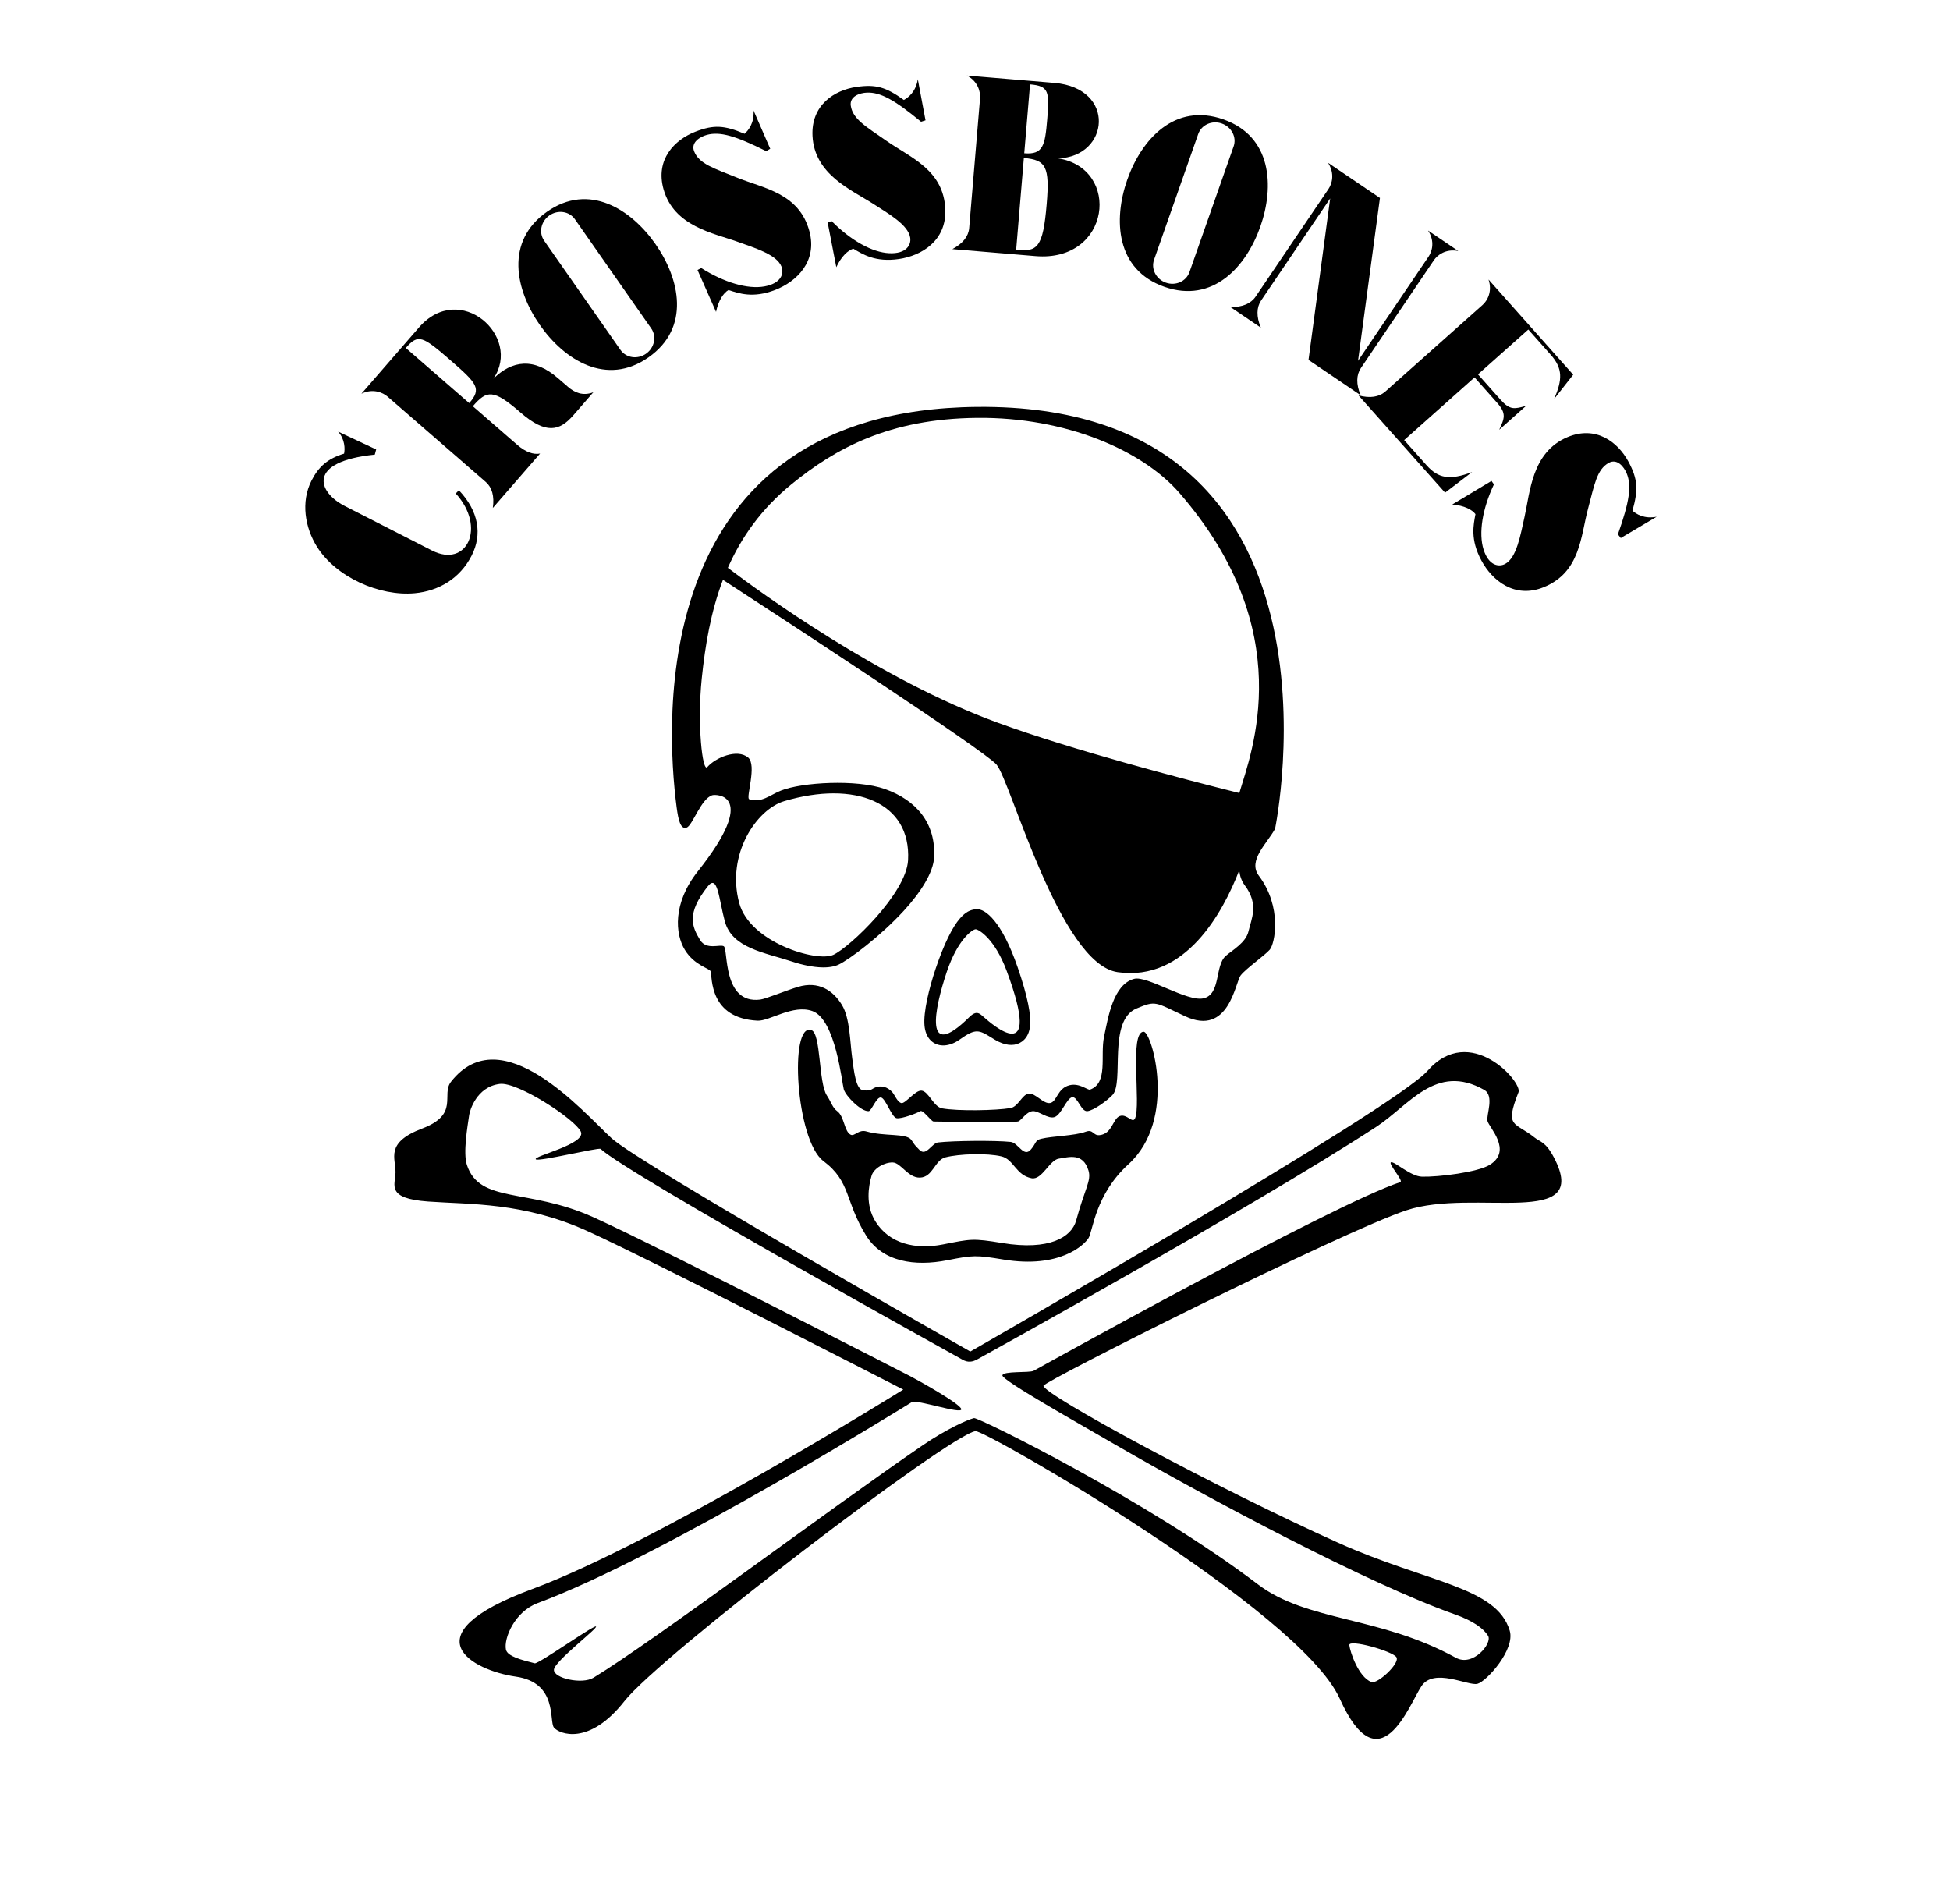
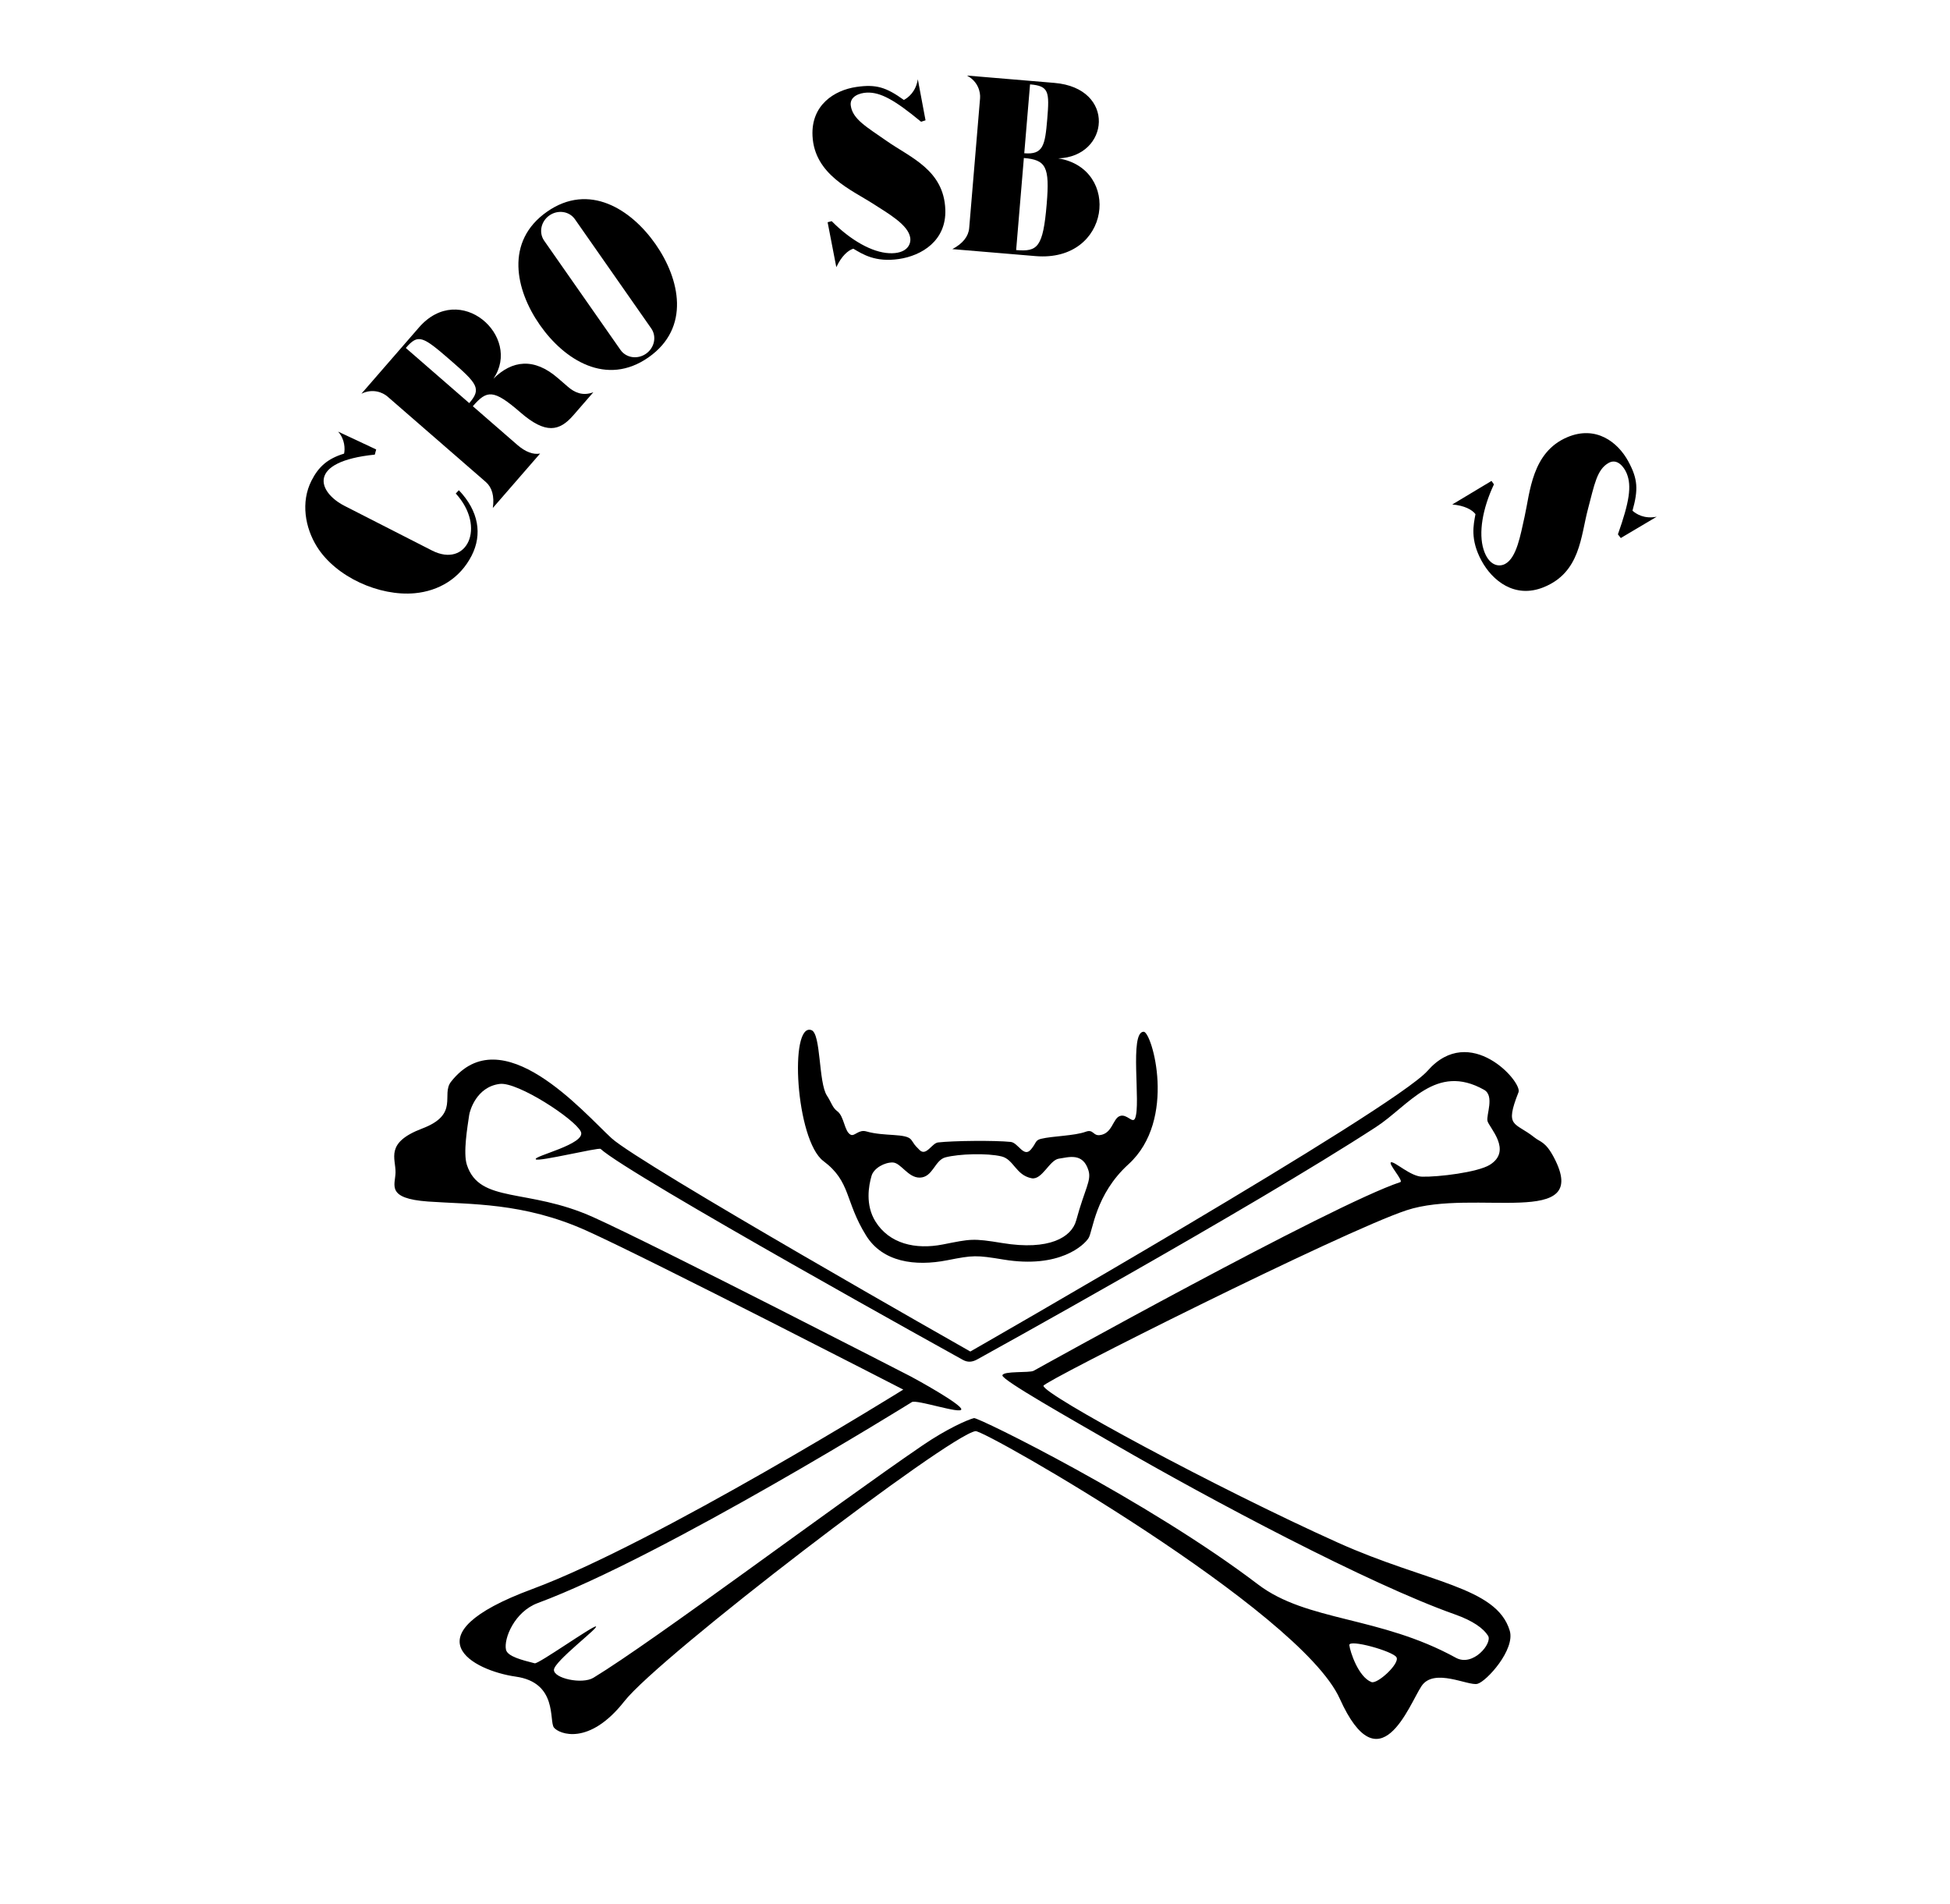
<svg xmlns="http://www.w3.org/2000/svg" width="100%" height="100%" viewBox="0 0 2048 2000" version="1.1" xml:space="preserve" style="fill-rule:evenodd;clip-rule:evenodd;stroke-linejoin:round;stroke-miterlimit:2;">
  <g transform="matrix(1.097,0,0,1.094,-203.125,-302.01)">
    <g>
      <path d="M621.504,749.806C650.955,782.196 632.189,821.668 598.742,804.549L515.051,761.716C489.355,748.565 478.537,719.161 543.995,712.499L545.314,707.535L508.85,690.404C515.444,697.7 515.559,707.155 514.584,711.541C498.937,716.312 490.261,723.952 483.435,737.371C472.881,758.119 477.307,782.722 488.567,800.836C506.766,830.043 548.334,848.712 582.33,845.548C605.069,843.413 625.455,831.591 636.725,809.436C647.072,789.094 643.511,766.681 624.483,746.685L621.504,749.806Z" style="fill-rule:nonzero;" />
      <path d="M728.791,647.292C726.435,645.238 720.805,640.362 719.419,639.154C696.386,619.076 675.426,621.905 657.55,639.62C685.306,599.055 625.5,545.15 586.265,590.438L531.172,654.031C542.071,648.705 551.67,652.827 556.169,656.748L650.266,738.771C656.188,743.933 658.632,752.338 656.994,763.708L702.25,711.471C695.761,712.688 688.345,710.059 680.408,703.14C667.074,691.517 637.849,666.042 637.849,666.042C651.283,650.536 657.435,649.342 683.421,671.994C707.714,693.17 720.859,689.991 734.074,674.737L753.23,652.625C743.058,656.493 735.216,652.893 728.791,647.292L728.791,647.292ZM634.413,663.046L573.679,610.105C585.58,596.369 589.581,598.496 616.627,622.072C642.199,644.362 646.36,649.256 634.413,663.046Z" style="fill-rule:nonzero;" />
      <path d="M708.906,479.289C668.382,507.707 678.619,554.449 702.018,588.023C725.431,621.616 765.762,647.43 806.083,619.097C846.391,590.744 836.14,543.982 812.755,510.428C789.328,476.815 749.079,451.118 708.906,479.289L708.906,479.289ZM808.653,591.356C814.021,599.058 811.794,609.928 803.666,615.628C799.602,618.478 794.835,619.486 790.396,618.834C785.977,618.17 781.904,615.832 779.227,611.99L706.161,507.154C700.793,499.451 703.02,488.582 711.148,482.882C715.212,480.032 719.978,479.024 724.417,479.675C728.823,480.32 732.896,482.658 735.587,486.519L808.653,591.356Z" style="fill-rule:nonzero;" />
-       <path d="M890.908,446.613C869.077,437.732 854.46,433.56 849.699,421.257C846.418,412.776 855.278,407.338 861.911,405.533C874.35,402.145 889.107,406.263 918.72,421.172L922.582,418.866L920.894,415.02L906.612,382.119C907.421,394.342 901.599,401.286 898.013,404.473C878.635,396.31 868.607,395.592 850.897,402.487C830.904,410.27 812.44,429.225 820.436,457.725C830.471,493.486 868.397,499.864 891.145,508.094C907.872,514.151 928.864,520.37 933.408,532.114C935.951,538.686 933.034,548.114 917.119,551.007C901.022,553.931 878.483,547.315 856.55,533.366L852.974,535.252L870.699,575.458C873.117,563.984 878.019,557.18 882.613,554.49C892.46,557.643 905.975,562.705 927.402,554.363C947.78,546.43 967.865,527.158 960.105,498.142C950.286,461.416 916.408,456.987 890.908,446.613L890.908,446.613Z" style="fill-rule:nonzero;" />
      <path d="M1034.22,411.507C1014.92,397.961 1001.6,390.621 999.695,377.562C998.384,368.561 1008.23,365.244 1015.1,364.97C1027.98,364.453 1041.45,371.771 1066.99,392.935L1071.27,391.553L1070.48,387.426L1063.88,352.157C1061.95,364.252 1054.73,369.718 1050.53,372.022C1033.45,359.725 1023.84,356.779 1005.04,359.534C983.82,362.643 961.603,376.985 963.054,406.556C964.876,443.662 1000.43,458.372 1020.77,471.489C1035.72,481.139 1054.8,491.902 1056.62,504.367C1057.63,511.343 1052.69,519.879 1036.54,519.135C1020.19,518.381 999.696,506.884 981.421,488.375L977.515,489.414L985.844,532.574C990.756,521.931 997.048,516.397 1002.12,514.803C1011.02,520.082 1023.07,528.042 1045.81,524.71C1067.44,521.54 1091.31,507.252 1090.2,477.231C1088.81,439.233 1056.77,427.329 1034.22,411.507L1034.22,411.507Z" style="fill-rule:nonzero;" />
      <path d="M1198.29,428.084C1247.35,426.598 1254.2,360.652 1194.59,355.636L1110.87,348.591C1121.62,354.271 1123.97,364.475 1123.47,370.433L1113.05,495.041C1112.39,502.883 1107.08,509.825 1096.94,515.212L1176.57,521.913C1248.79,527.991 1258.73,437.827 1198.29,428.084L1198.29,428.084ZM1171.32,357.06C1189.39,358.582 1190,363.961 1187.77,390.604C1185.67,415.674 1183.93,424.717 1165.78,423.189L1171.32,357.06ZM1158.01,516.128L1165.4,427.74C1186.62,429.526 1190.26,436.096 1187.26,471.962C1183.76,513.83 1178.47,517.849 1158.01,516.128Z" style="fill-rule:nonzero;" />
-       <path d="M1356.51,390.691C1309.86,374.247 1277.98,409.851 1264.43,448.498C1250.89,487.168 1253.51,535.086 1299.97,551.413C1346.44,567.719 1378.33,532.092 1391.86,493.468C1405.41,454.775 1402.75,406.993 1356.51,390.691L1356.51,390.691ZM1323.93,537.327C1320.82,546.193 1310.72,550.718 1301.37,547.42C1296.69,545.771 1293.09,542.475 1291.03,538.479C1288.99,534.49 1288.51,529.808 1290.06,525.386L1332.34,404.707C1335.44,395.84 1345.55,391.315 1354.9,394.613C1359.58,396.263 1363.18,399.558 1365.24,403.555C1367.29,407.521 1367.77,412.203 1366.21,416.647L1323.93,537.327Z" style="fill-rule:nonzero;" />
-       <path d="M1488.09,629.388L1557.98,525.837C1561.32,520.889 1569.38,514.671 1581.29,517.008L1552.39,497.378C1559.14,507.721 1556.22,517.419 1552.88,522.367L1485.34,622.431L1506.32,466.095L1456.64,432.356C1463.24,442.587 1460.47,452.396 1457.13,457.344L1387.24,560.895C1382.84,567.403 1374.65,571.09 1363.18,570.82L1392.31,590.601C1387.8,580.019 1388.17,571.02 1392.56,564.513L1458.67,466.566L1437.93,621.584L1487.84,655.473C1483.33,644.896 1483.7,635.896 1488.09,629.388Z" style="fill-rule:nonzero;" />
-       <path d="M1550.84,722.585C1547.88,719.252 1529.51,698.542 1529.51,698.542L1596.89,638.376L1618.35,662.563C1627.6,672.987 1625.63,677.502 1620.5,688.638L1646.18,665.7C1635.13,668.716 1630.89,670.054 1621.68,659.681L1600.17,635.441L1648.36,592.415C1648.36,592.415 1666.74,613.126 1669.69,616.458C1681.6,629.875 1681.04,640.579 1673.09,659.099L1691.35,635.769L1610.28,544.408C1614.16,555.95 1609.08,564.776 1604.62,568.749L1511.51,651.895C1505.65,657.121 1496.81,658.676 1485.76,655.586L1568.67,749.013L1594.54,729.236C1572.95,737.394 1562.15,735.33 1550.84,722.585Z" style="fill-rule:nonzero;" />
      <path d="M1705.52,764.501C1711.6,741.67 1713.91,726.603 1725.49,720.339C1733.47,716.021 1739.95,724.165 1742.56,730.543C1747.45,742.504 1745.21,757.703 1734.14,789.026L1736.9,792.584L1740.49,790.427L1771.27,772.13C1759.28,774.452 1751.68,769.519 1748.09,766.345C1753.76,746.044 1753.22,735.974 1744.21,719.203C1734.03,700.268 1712.99,684.242 1685.78,695.737C1651.65,710.161 1650.05,748.702 1644.73,772.364C1640.81,789.764 1637.27,811.43 1626.21,817.409C1620.03,820.756 1610.34,819.022 1605.5,803.54C1600.61,787.882 1604.36,764.626 1615.44,741.066L1613.13,737.74L1575.55,760.37C1587.2,761.354 1594.54,765.388 1597.77,769.628C1595.88,779.82 1592.55,793.899 1603.46,814.192C1613.83,833.49 1635.39,851.09 1663.13,839.767C1698.24,825.438 1698.42,791.169 1705.52,764.501L1705.52,764.501Z" style="fill-rule:nonzero;" />
    </g>
  </g>
  <g transform="matrix(-1.018,0,0,1.018,2068.92,171.682)">
    <g transform="matrix(0.831,0,0,0.79,173.094,205.464)">
      <path d="M1032.7,1291.41C1032.7,1291.41 1443.08,1046.76 1478.15,1012.82C1513.23,978.872 1614.48,854.537 1677.43,939.137C1690.08,956.139 1666.46,981.548 1713.15,1000.18C1759.84,1018.82 1745.87,1039.05 1746.31,1057.83C1746.7,1074.19 1758.26,1091.58 1705.91,1095.54C1653.56,1099.49 1587.66,1096.45 1509.25,1133.59C1430.84,1170.72 1115.95,1341.14 1115.95,1341.14C1115.95,1341.14 1421.08,1540.98 1576.76,1601.7C1732.45,1662.42 1649.79,1708.13 1597.1,1715.96C1544.42,1723.79 1556.01,1774.22 1549.59,1782.57C1543.16,1790.93 1505.99,1806.81 1462.19,1748.1C1418.38,1689.4 1059.14,1400.45 1026.27,1395.39C1014.81,1393.62 623.59,1629.17 574.07,1744.72C524.55,1860.27 488.156,1753.04 472.611,1728.43C457.066,1703.82 414.437,1728.51 403.109,1725.38C391.781,1722.26 355.929,1680.62 363.038,1655.91C379.614,1598.3 465.107,1593.59 576.132,1541.1C728,1469.28 942.534,1347.25 941.906,1336.14C941.577,1330.33 570.959,1134.75 491.198,1106.98C406.771,1077.6 260.897,1132.48 308.162,1038.03C318.616,1017.14 324.929,1018.08 332.228,1011.95C356.947,991.194 369.71,999.666 352.107,952.76C347.144,939.536 412.295,861.655 465.009,924.79C506.902,974.964 1032.7,1291.41 1032.7,1291.41ZM503.649,1690.69C499.073,1698.73 527.293,1726.12 534.707,1723.09C551.08,1716.37 561.237,1683.2 562.164,1674.88C563.091,1666.56 508.225,1682.66 503.649,1690.69ZM1657.72,1047.66C1641.86,1098.73 1582.09,1077.5 1500.9,1115.95C1422.3,1153.17 1106.66,1323.98 1106.66,1323.98C1100.62,1327.25 1044.18,1359.95 1043.9,1366.82C1043.61,1373.68 1099.51,1353.69 1105.26,1357.46C1105.26,1357.46 1412.8,1558.69 1569.67,1619.88C1598.59,1631.16 1612.11,1666.25 1609.19,1680.71C1607.37,1689.72 1589.13,1694.36 1573.49,1698.58C1568.95,1699.8 1501.14,1649.2 1497.51,1650.45C1493.55,1651.8 1549.13,1695.86 1549.64,1707.02C1550.16,1718.19 1514.66,1726.45 1500.58,1717.44C1424.34,1668.62 1204.21,1494.57 1092.17,1414.12C1061.48,1392.08 1035.87,1380.39 1028.13,1378.35C1023.14,1377.04 811.991,1486.34 675.637,1595.49C614.476,1644.45 524.738,1636.54 429.9,1691.35C408.588,1703.67 384.17,1672.26 389.941,1662.59C395.736,1652.89 408.694,1643.04 431.174,1634.68C538.262,1594.83 734.682,1484.94 853.604,1412.53C907.187,1379.89 993.744,1328.6 992.866,1322.56C991.988,1316.53 959.451,1319.55 954.114,1316.6C954.114,1316.6 583.801,1099.76 498.828,1070.18C494.466,1068.66 514.727,1045.45 510.308,1044.29C505.749,1043.1 486.193,1062.71 471.963,1063.09C451.53,1063.63 402.661,1057.37 387.707,1047.57C359.384,1029 388.679,998.83 390.632,990.41C392.445,982.597 381.588,957.511 394.862,949.65C454.755,914.182 487.907,970.111 529.122,998.292C685.479,1105.2 1023.9,1301.57 1023.9,1301.57C1030.07,1305.28 1035.92,1305.92 1042.1,1302.23C1042.1,1302.23 1456.35,1061.07 1491.72,1026.84C1494.01,1024.62 1568.52,1043.8 1572.09,1040.47C1576.54,1036.33 1508.83,1020.61 1516.28,1004.19C1523.74,987.766 1594.66,939.081 1616.82,941.944C1646.06,945.724 1654.13,977.348 1654.85,982.435C1657.03,998.07 1662.56,1032.1 1657.72,1047.66Z" />
    </g>
    <g transform="matrix(1,0,0,0.943,0.27,34.742)">
      <path d="M861.048,1007.84C854.712,992.616 867.254,913.073 852.146,913.078C843.698,913.08 817.253,1009.29 867.851,1058.07C902.282,1091.26 904.515,1131.03 908.978,1138.73C913.44,1146.44 938.942,1172.43 996.632,1162.34C1025.11,1157.36 1027.99,1157.49 1054.69,1163.06C1088.2,1170.06 1121.52,1165.08 1138.54,1136.01C1160.65,1098.25 1153.99,1077.27 1182.58,1054.54C1211.16,1031.8 1218.09,902.418 1194.91,911.323C1184.94,915.153 1187.74,968.76 1178.95,982.907C1174.27,990.438 1173.29,996.107 1168.29,1000C1160.9,1005.74 1161.13,1022.4 1154.33,1025.78C1150.33,1027.77 1146.25,1019.66 1138.21,1022.14C1119.64,1027.86 1097.23,1023.84 1091.98,1031.26C1087.93,1036.97 1090.3,1035.1 1083.41,1042.44C1076.51,1049.78 1070.72,1034.98 1064.29,1034.19C1048.62,1032.29 1005.83,1031.82 989.323,1033.62C981.651,1034.46 975.954,1051.05 968.6,1042.03C962.735,1034.83 964.381,1031.86 958.03,1030.22C945.925,1027.1 923.719,1027.05 911.882,1022.46C903.932,1019.38 904.566,1027.05 897.466,1026.19C884.406,1024.62 884.09,1008.15 876.773,1005.31C869.455,1002.48 863.614,1014 861.048,1007.84ZM1132.89,1070.68C1135.89,1081.43 1139.49,1102.52 1128.91,1120.6C1114.58,1145.07 1087.56,1151.69 1059.34,1145.8C1030.56,1139.79 1028.76,1138.88 998.07,1144.24C949.443,1152.74 926.476,1137.85 921.781,1119.52C912.805,1084.49 905.861,1075.96 909.118,1064.77C914.913,1044.86 929.799,1050.48 939.572,1051.91C949.345,1053.34 956.925,1075.55 967.755,1073.36C984.043,1070.07 986.149,1052.72 998.792,1049.48C1013.61,1045.67 1042.62,1046.64 1056.67,1050.5C1067.75,1053.55 1069.59,1072.36 1083.08,1072.67C1095.23,1072.95 1102.63,1056.45 1110.93,1056.12C1119.23,1055.79 1130.54,1062.22 1132.89,1070.68Z" />
    </g>
    <g transform="matrix(-0.982,0,0,0.982,2031.67,-168.592)">
-       <path d="M1338.91,870.643C1338.91,870.643 1431.75,423.613 1025.87,427.411C678.948,430.658 698.639,759.668 710.195,848.03C711.989,861.746 714.415,871.555 720.665,869.446C726.916,867.338 735.742,838.959 747.699,835.379C751.49,834.244 797.291,833.643 732.586,915.195C705.76,949.005 708.637,981.247 718.844,997.888C728.943,1014.35 744.961,1017.28 745.845,1020.35C747.78,1027.05 744.299,1069.72 795.254,1072.26C807.68,1072.88 832.469,1054.82 852.883,1062.18C877.209,1070.95 883.801,1137.2 885.793,1144.34C887.784,1151.48 904.083,1167.92 911.953,1167.31C915.055,1167.07 920.206,1151.77 925.05,1153C929.894,1154.23 936.119,1173.73 941.287,1174.7C946.455,1175.67 963.262,1169.23 966.116,1167.31C968.97,1165.38 977.765,1178.37 980.228,1178.18C982.69,1177.99 1066.04,1180.32 1069.75,1177.83C1073.46,1175.34 1078.05,1168.01 1084.05,1167.31C1090.35,1166.57 1100.62,1176.14 1107.55,1173.41C1114.47,1170.67 1120.03,1153.7 1125.72,1152.69C1131.41,1151.67 1135.06,1167.96 1141.69,1167.31C1148.33,1166.65 1162.52,1156.27 1168.11,1150.34C1180.67,1137.01 1162.76,1072.14 1193.46,1059.42C1213.84,1050.97 1212.26,1052.51 1244.31,1067.57C1290.59,1089.33 1296.98,1031.92 1302.86,1024.56C1308.73,1017.21 1328.02,1003.77 1333.36,997.641C1338.7,991.515 1346.7,953.005 1321.87,919.963C1309.84,903.96 1330.7,885.953 1338.91,870.643ZM758.853,609.081C746.085,642.633 740.148,678.015 736.556,713.038C731.653,760.848 737.294,811.756 742.454,805.796C751.051,795.867 773.684,786.286 785.232,795.703C794.905,803.592 782.634,838.33 786.431,839.57C799.353,843.792 807.88,835.309 819.701,830.566C841.743,821.722 899.506,818.441 929.119,828.916C961.69,840.437 982.63,864.398 980.705,900.698C979.867,916.502 966.732,937.321 948.971,956.665C924.132,983.716 891.184,1008.37 880.129,1013.45C875.974,1015.36 869.864,1016.52 862.365,1016.26C853.811,1015.97 842.963,1013.95 831.608,1010.18C802.956,1000.68 768.472,996.254 760.824,967.883C754.504,944.442 753.391,917.933 742.996,931.034C720.216,959.745 726.248,973.465 734.916,987.596C741.543,998.4 755.726,991.75 759.726,994.085C764.585,996.92 758.052,1055.05 797.965,1050.11C803.942,1049.37 825.039,1040.55 837.714,1036.75C859.166,1030.31 874.513,1040.33 883.875,1055.74C892.346,1069.69 892.29,1094.53 894.652,1111.62C896.521,1125.14 898.364,1144.42 906.047,1145.35C911.45,1146 913.767,1145.39 915.662,1144.13C919.809,1141.37 924.117,1140.83 928.232,1141.87C930.893,1142.55 934.131,1144.26 937,1147.63C939.384,1150.43 942.196,1157.88 946.303,1158.83C950.409,1159.77 960.91,1145.17 967.409,1145.74C974.903,1146.4 980.1,1162.74 989.02,1164.36C1005.63,1167.37 1045.74,1166.64 1060.92,1164.06C1069.12,1162.67 1073.11,1149.79 1080.08,1148.9C1087.05,1148.01 1095.56,1160.21 1102.74,1158.73C1109.92,1157.25 1109.98,1143.2 1123.16,1140.03C1133.59,1137.53 1142.25,1145.52 1144.49,1144.7C1163.86,1137.69 1155.02,1109.15 1159.23,1089.16C1163.53,1068.76 1168.78,1034.26 1190.84,1028.32C1204.39,1024.67 1246.4,1052.6 1263.57,1048.81C1282.25,1044.7 1275.38,1014.3 1287.17,1004.14C1294.32,997.973 1308.28,990.238 1310.97,978.468C1314.03,965.139 1322.2,950.165 1307.11,930.077C1303.74,925.597 1301.87,920.062 1301.24,914.375C1283.93,958.953 1244.6,1031.46 1173.54,1021.28C1112.72,1012.58 1061.15,820.487 1046.28,803.188C1033.17,787.951 811.514,643.341 758.853,609.081ZM1025,955.132C1034.55,954.284 1051.93,968.309 1068.42,1016.04C1079.43,1047.88 1082.48,1066.68 1081.61,1076.97C1080.95,1084.66 1078.2,1089.41 1075.2,1092.35C1069.55,1097.9 1061.41,1099.28 1052.2,1095.95C1041.93,1092.25 1034.09,1083.69 1025.87,1083.52C1017.65,1083.36 1008.56,1092.16 1002.9,1094.98C996.083,1098.38 990.507,1098.73 986.292,1097.87C978.246,1096.22 971.748,1089.64 970.603,1077.52C969.267,1063.38 975.379,1038.21 982.404,1017.35C991.018,991.768 1000.05,973.71 1007.81,964.872C1013.68,958.176 1018.35,955.723 1025,955.132ZM1024.42,976.24C1021.1,976.081 1005.42,987.068 994.05,1020.84C980.775,1060.26 969.569,1116.09 1017.79,1068.41C1025.48,1060.81 1028.78,1064.92 1033.35,1068.89C1040.65,1075.26 1095.85,1124.27 1056.81,1019.61C1044.38,986.303 1027.75,976.401 1024.42,976.24ZM823.355,841.562C897.175,819.747 956.594,842.396 953.348,903.615C951.499,938.483 892.213,995.076 874.773,1003.1C857.333,1011.12 787.097,990.019 775.945,948.653C762.072,897.196 794.289,850.151 823.355,841.562ZM1301.34,833.11C1314.08,790.247 1364.5,662.864 1238.31,517.689C1199.78,473.355 1119.69,438.057 1025.99,438.934C933.425,439.8 877.076,471.07 831.065,508.518C799.092,534.541 778.093,564.53 764.009,596.503C798.541,622.681 923.704,713.942 1047.55,759.209C1126.44,788.042 1241.89,818.234 1301.34,833.11Z" />
-     </g>
+       </g>
  </g>
</svg>